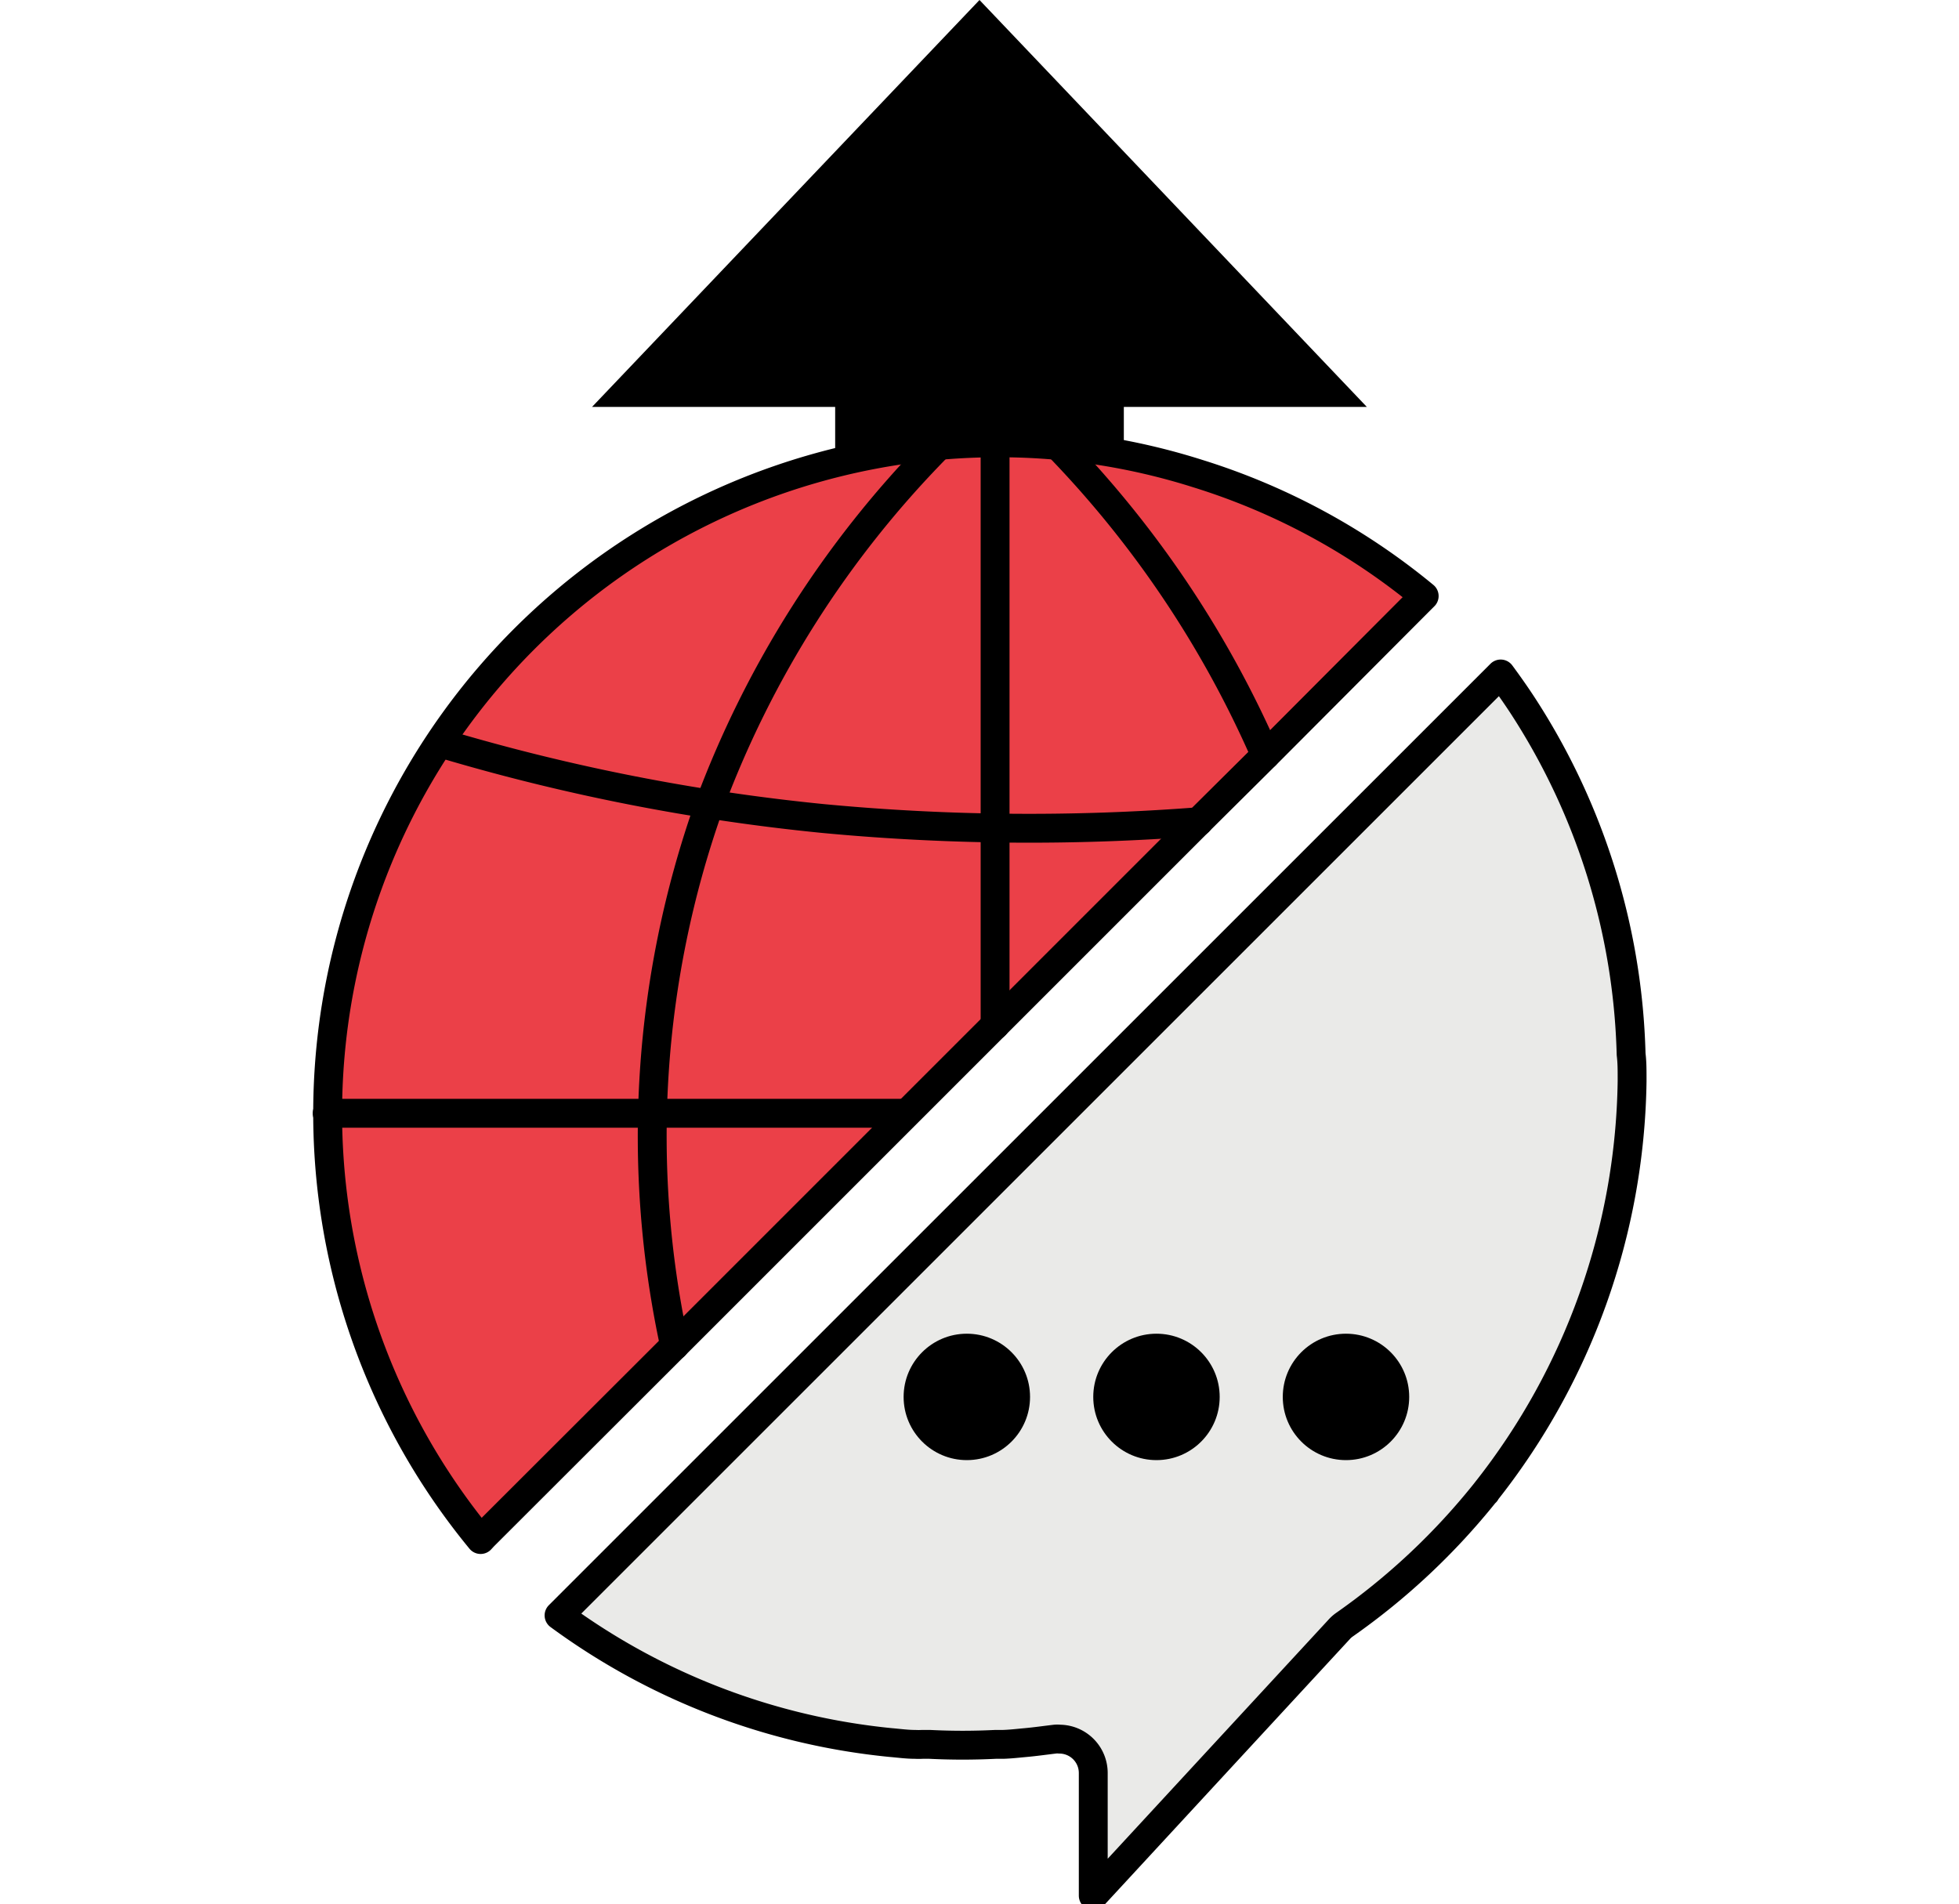
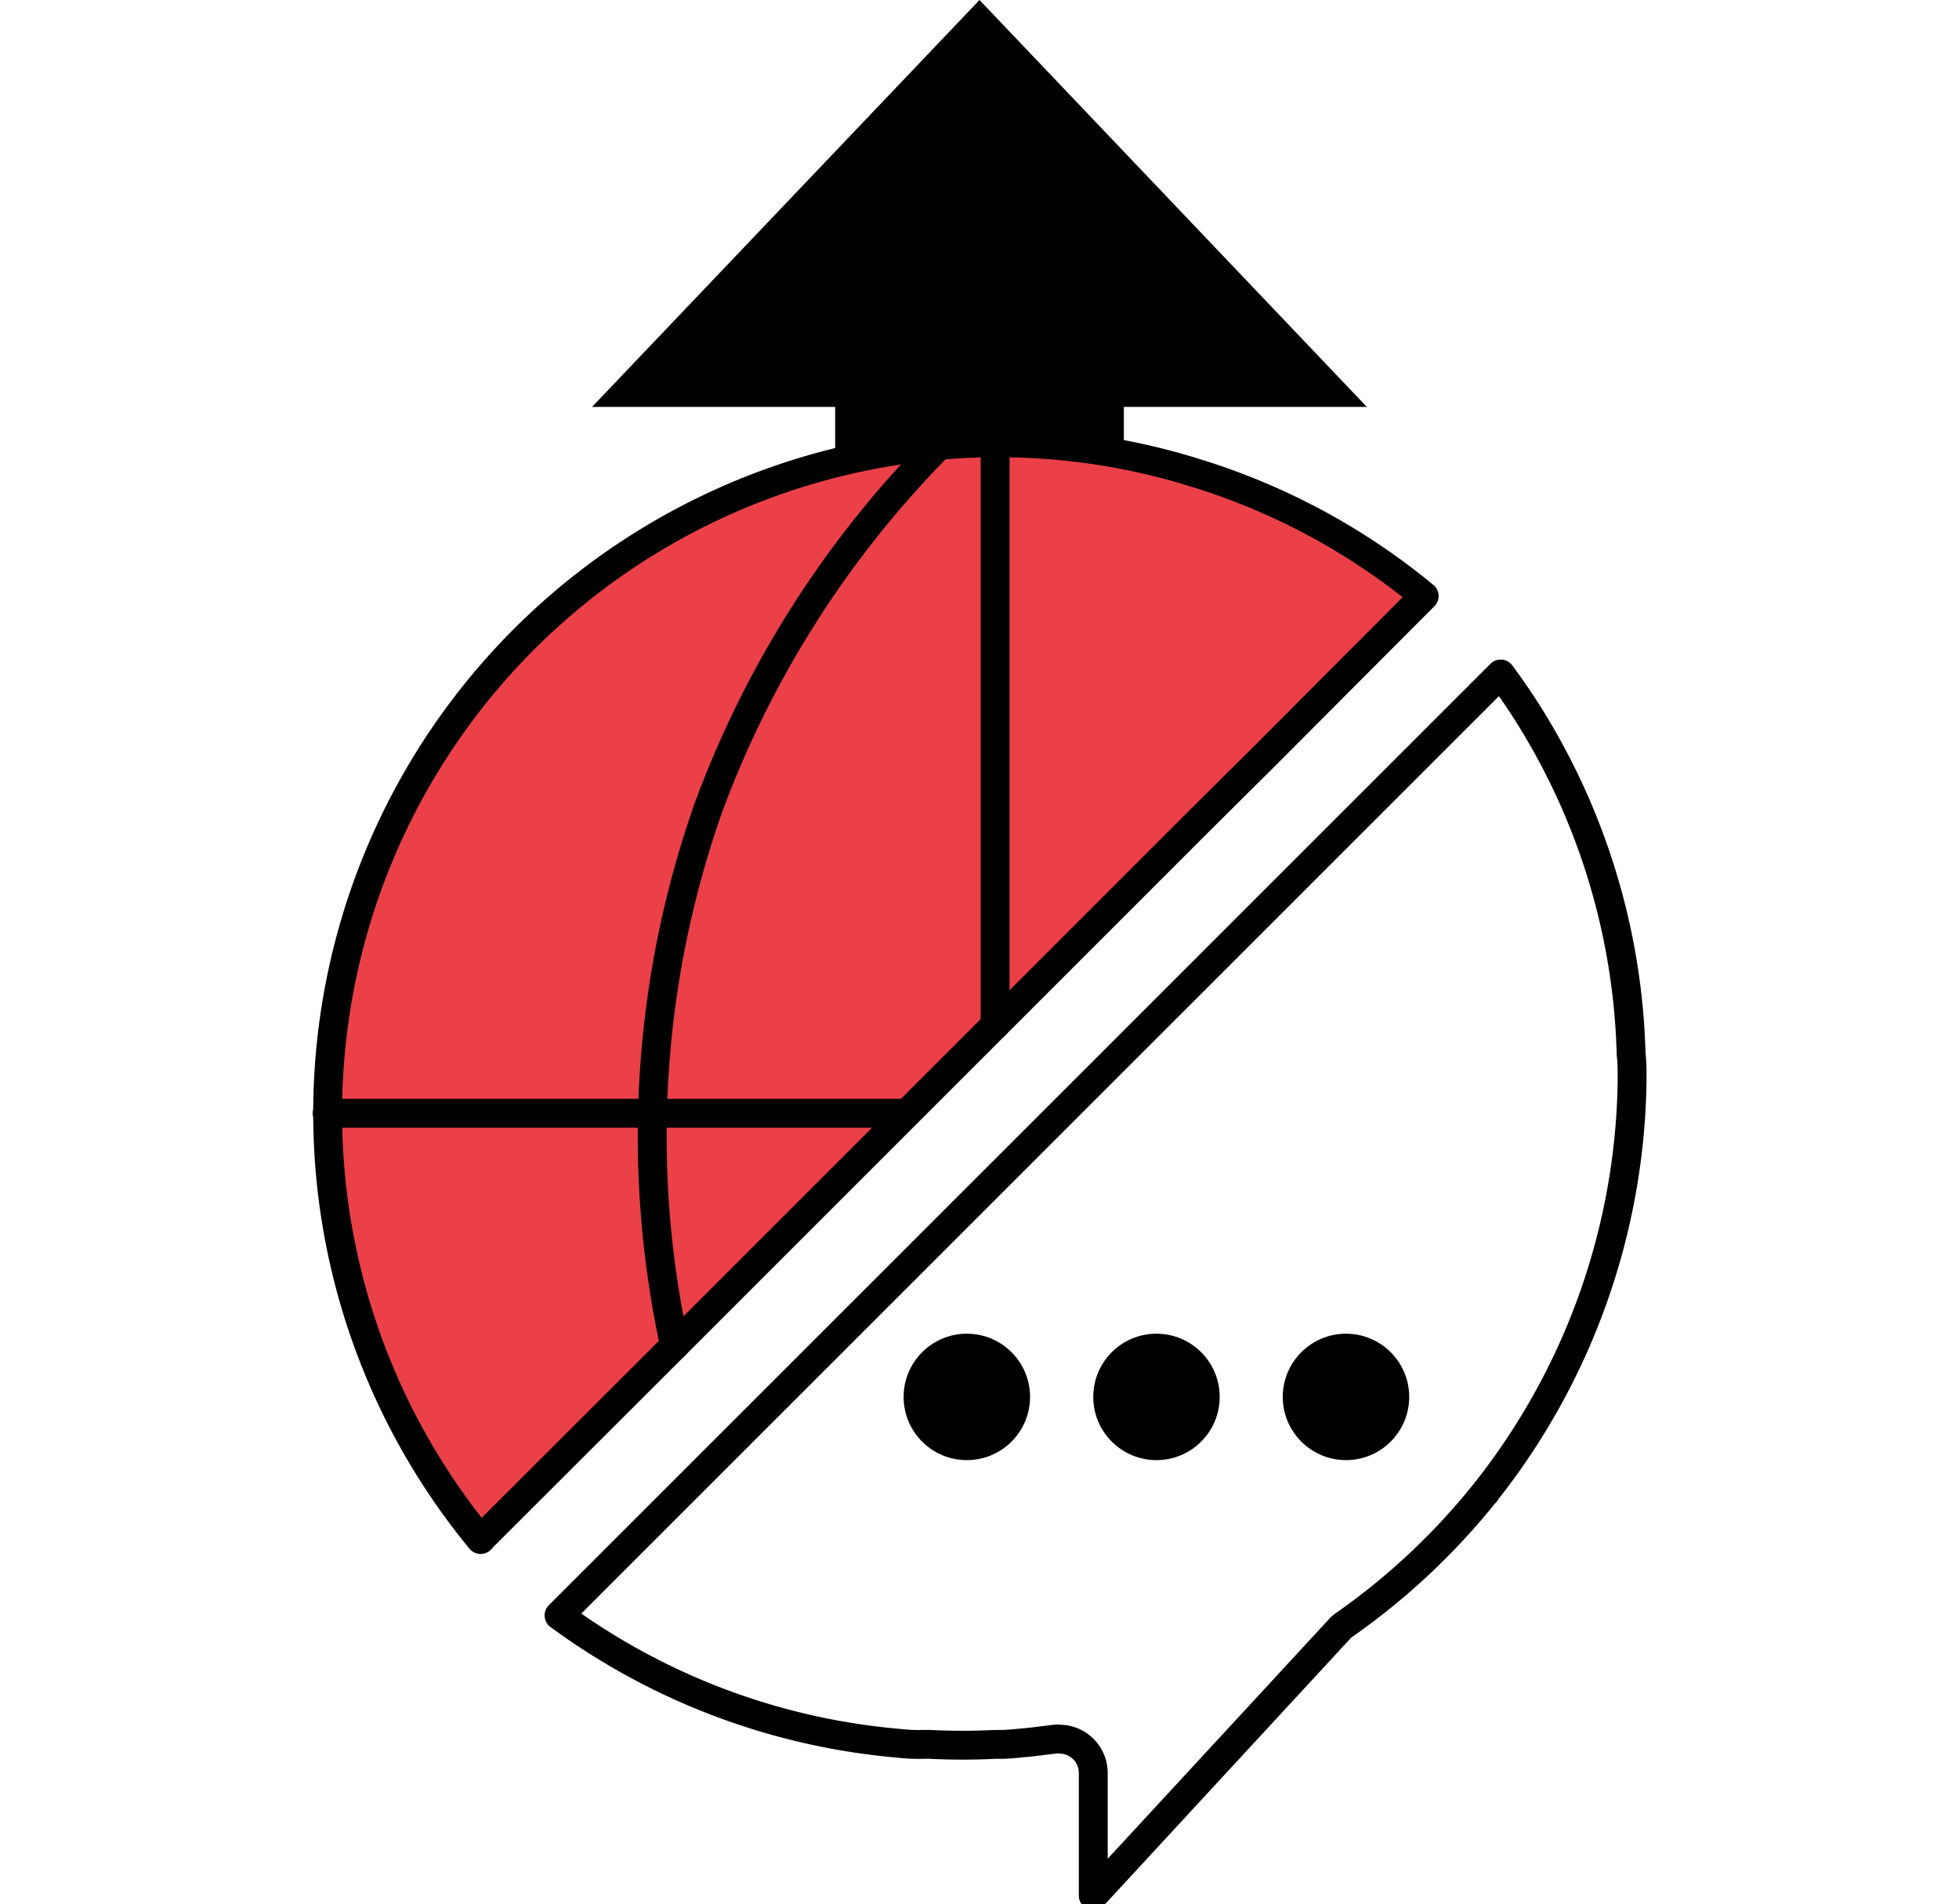
<svg xmlns="http://www.w3.org/2000/svg" id="Layer_1" data-name="Layer 1" viewBox="0 0 160.84 156.34">
  <defs>
    <style>.cls-1{fill:#eaeae8;}.cls-2{fill:#eb4048;}.cls-3{fill:none;stroke:#000;stroke-linecap:round;stroke-linejoin:round;stroke-width:2.37px;}</style>
  </defs>
  <polygon points="112.22 33.41 92.27 33.41 92.27 71.91 68.57 95.61 68.57 33.41 48.61 33.41 80.42 0 112.22 33.41" />
  <path class="cls-1" d="M89.74,155.67l0,0v0a2.88,2.88,0,0,1-.05.67c0-.08,0-.3,0-.65Z" />
-   <path class="cls-1" d="M134,88.51v.41a52.89,52.89,0,0,1-12,33.56s0,.07-.07.09a50,50,0,0,1-10.55,9.57L89.76,155.65a53.82,53.82,0,0,0,0-5.83,14.18,14.18,0,0,0-1-5,4.67,4.67,0,0,0-1.78-2c-1.4-.69-2.77.28-4.65.48l-.63,0c-1.45,0-3.64.09-5.38,0l-.62,0a5.85,5.85,0,0,1-.59,0c-10.31,1-21-4.07-29.21-10.64L98.29,80.25v0l24.38-24.35c7.45,8.69,10.88,19.48,11.27,30.68C134,87.21,134,87.86,134,88.51Z" />
  <path class="cls-2" d="M116.46,49.13,39.79,125.81a54.46,54.46,0,0,1,76.67-76.68Z" />
  <path class="cls-3" d="M134,88.51v.3a55.52,55.52,0,0,1-12,33.67s0,.07-.07.09a55.71,55.71,0,0,1-11.57,10.85,2.62,2.62,0,0,0-.43.39L89.76,155.65v0h0V145.58A2.78,2.78,0,0,0,87,142.8a1.74,1.74,0,0,0-.39,0c-.84.1-1.62.21-2.38.28s-1.26.13-1.88.15l-.63,0a53.64,53.64,0,0,1-5.38,0l-.62,0a5.85,5.85,0,0,1-.59,0c-.65,0-1.3-.09-2-.15A55.08,55.08,0,0,1,45.9,132.64l77.31-77.3c.59.8,1.17,1.62,1.71,2.44a55.11,55.11,0,0,1,9,28.78C134,87.21,134,87.86,134,88.51Z" />
  <circle cx="79.38" cy="114.7" r="5.19" />
  <circle cx="94.95" cy="114.7" r="5.19" />
  <circle cx="110.51" cy="114.7" r="5.19" />
  <path class="cls-3" d="M116.93,48.94l-.57.57L103.91,62v0L98.4,67.47l-43,43v0l-15.7,15.68-.24.26A55.05,55.05,0,0,1,81.89,36.36a53.93,53.93,0,0,1,16.4,2.51A54.62,54.62,0,0,1,116.93,48.94Z" />
  <polyline class="cls-3" points="81.7 84.18 81.7 67.99 81.7 37.05" />
  <path class="cls-3" d="M76.84,36.83A83.21,83.21,0,0,0,58.19,66.24a81.2,81.2,0,0,0-2.8,44.25" />
-   <path class="cls-3" d="M87.09,36.83A85.74,85.74,0,0,1,103.9,62" />
-   <path class="cls-3" d="M36.49,61.11a166.74,166.74,0,0,0,31.1,6.1,179.81,179.81,0,0,0,30.82.26" />
  <line class="cls-3" x1="26.86" y1="91.41" x2="74.09" y2="91.41" />
</svg>